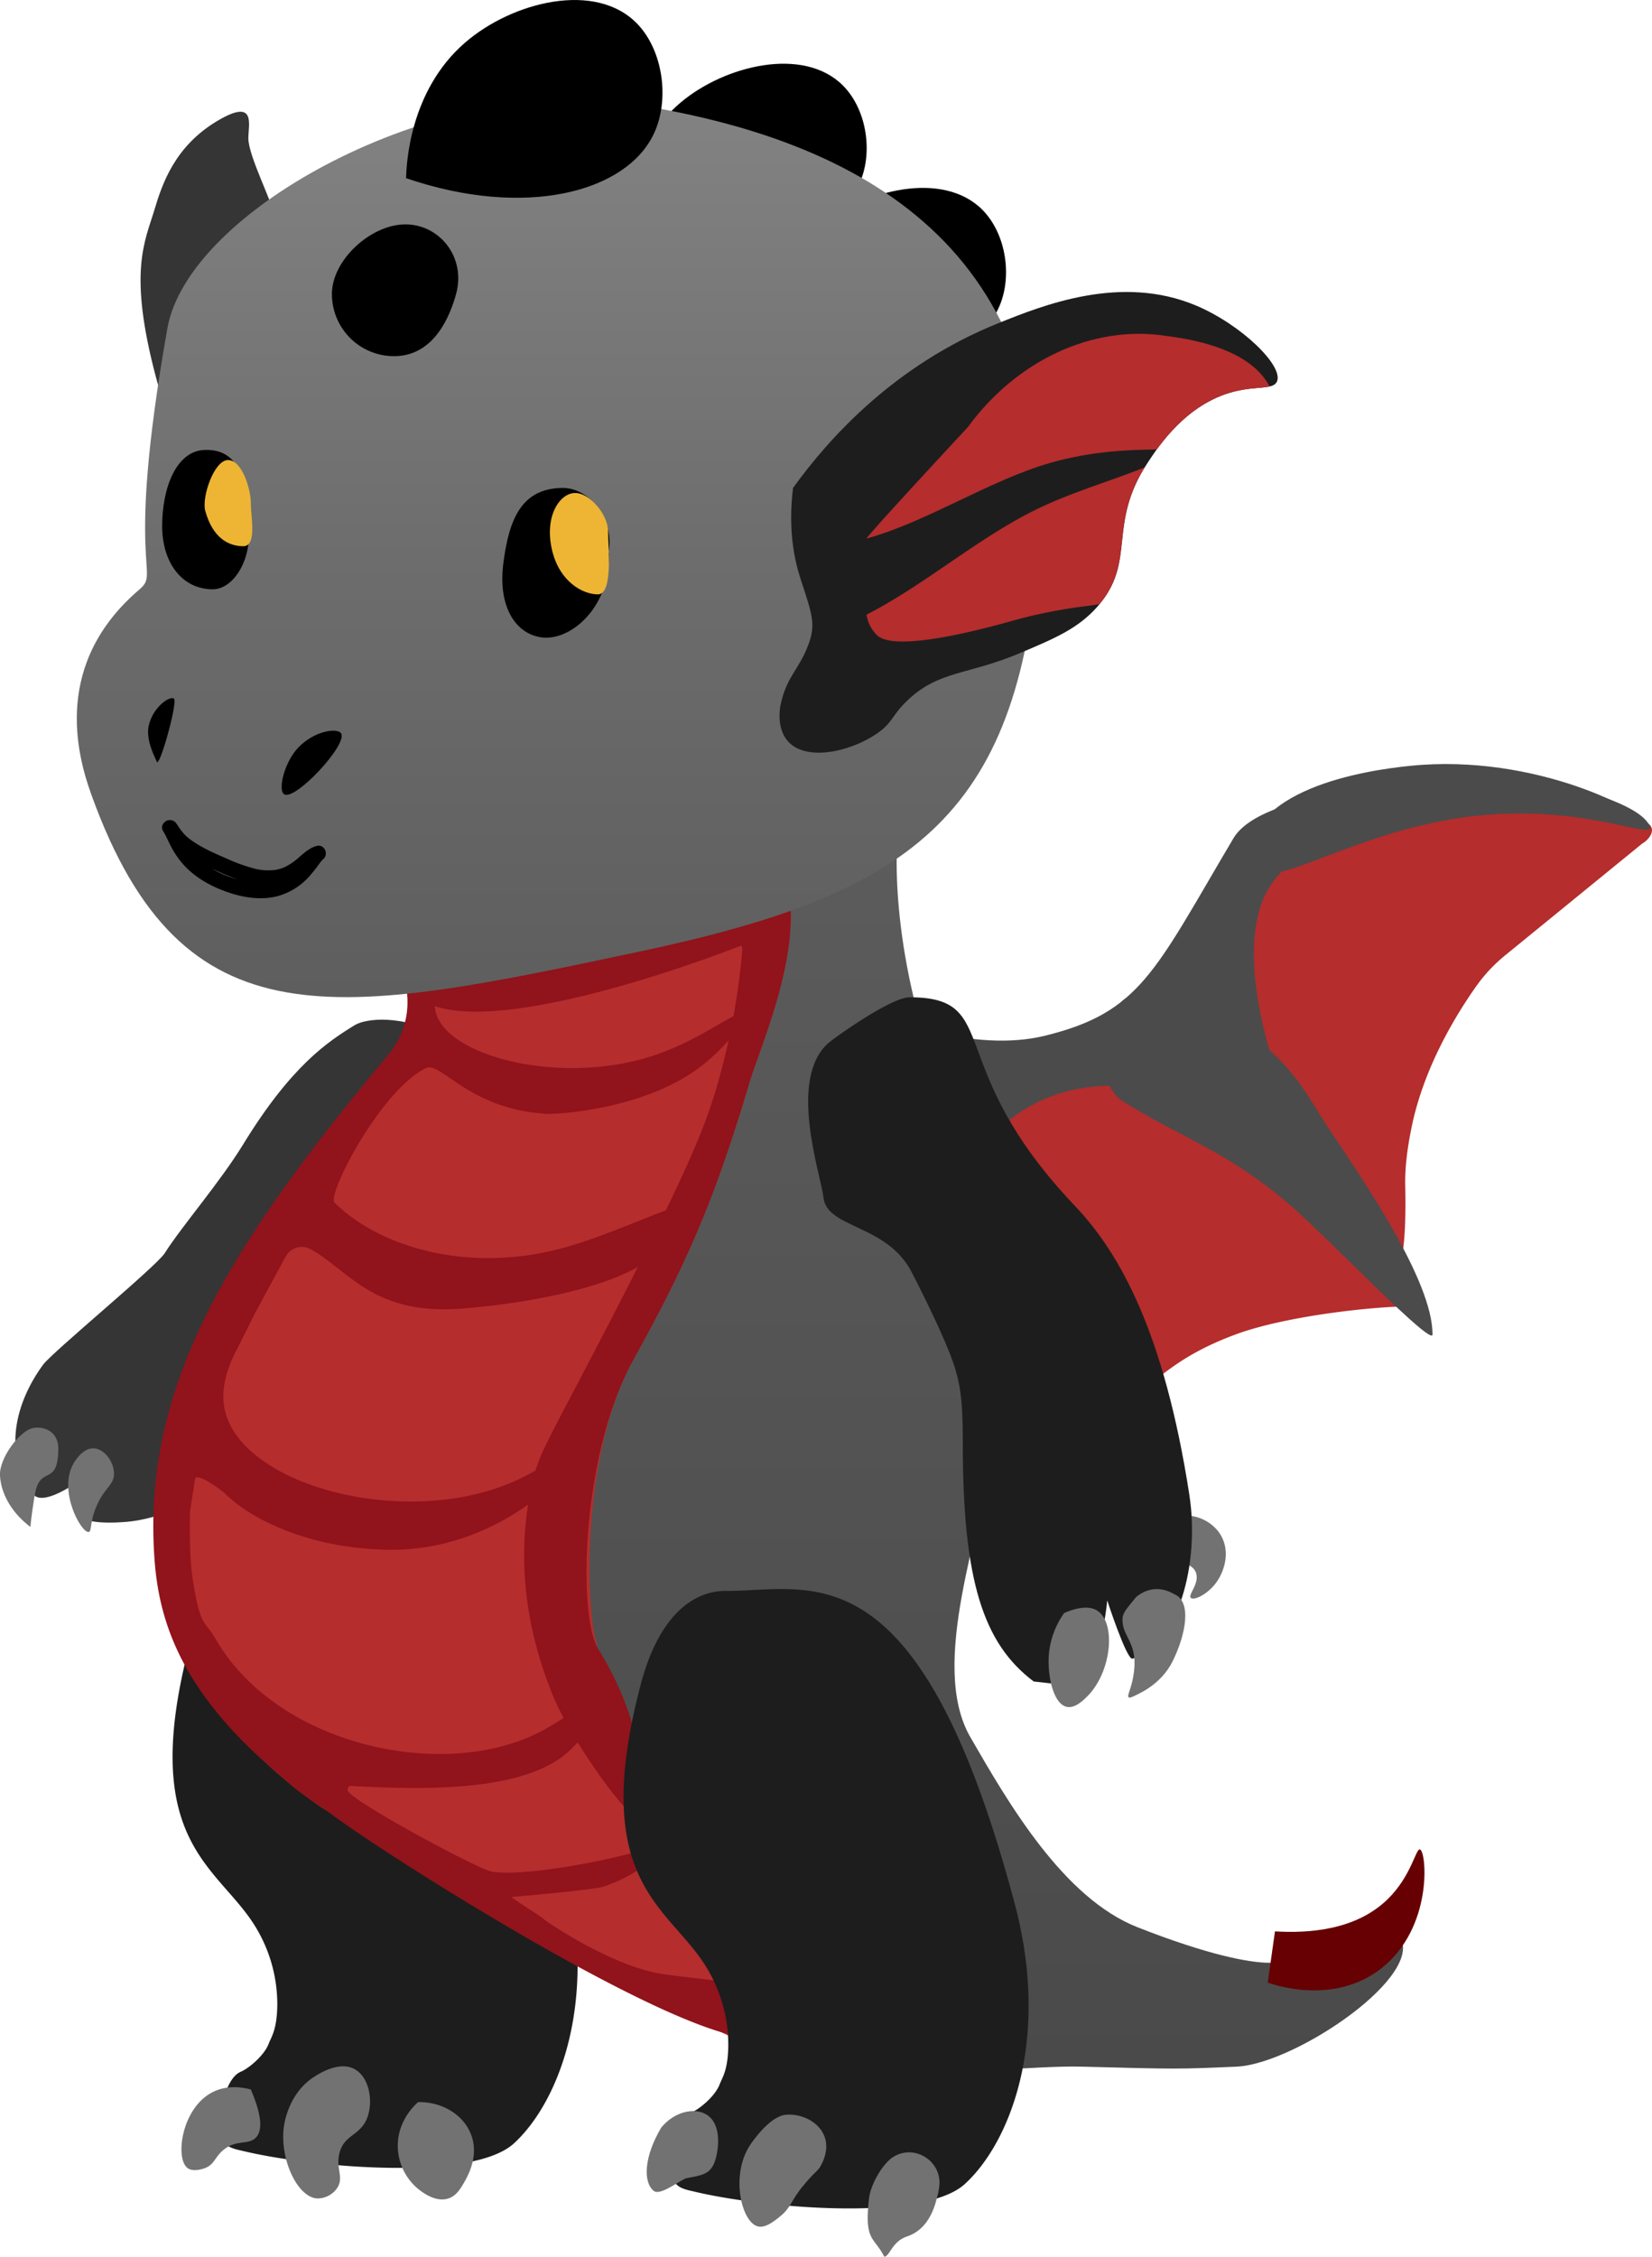
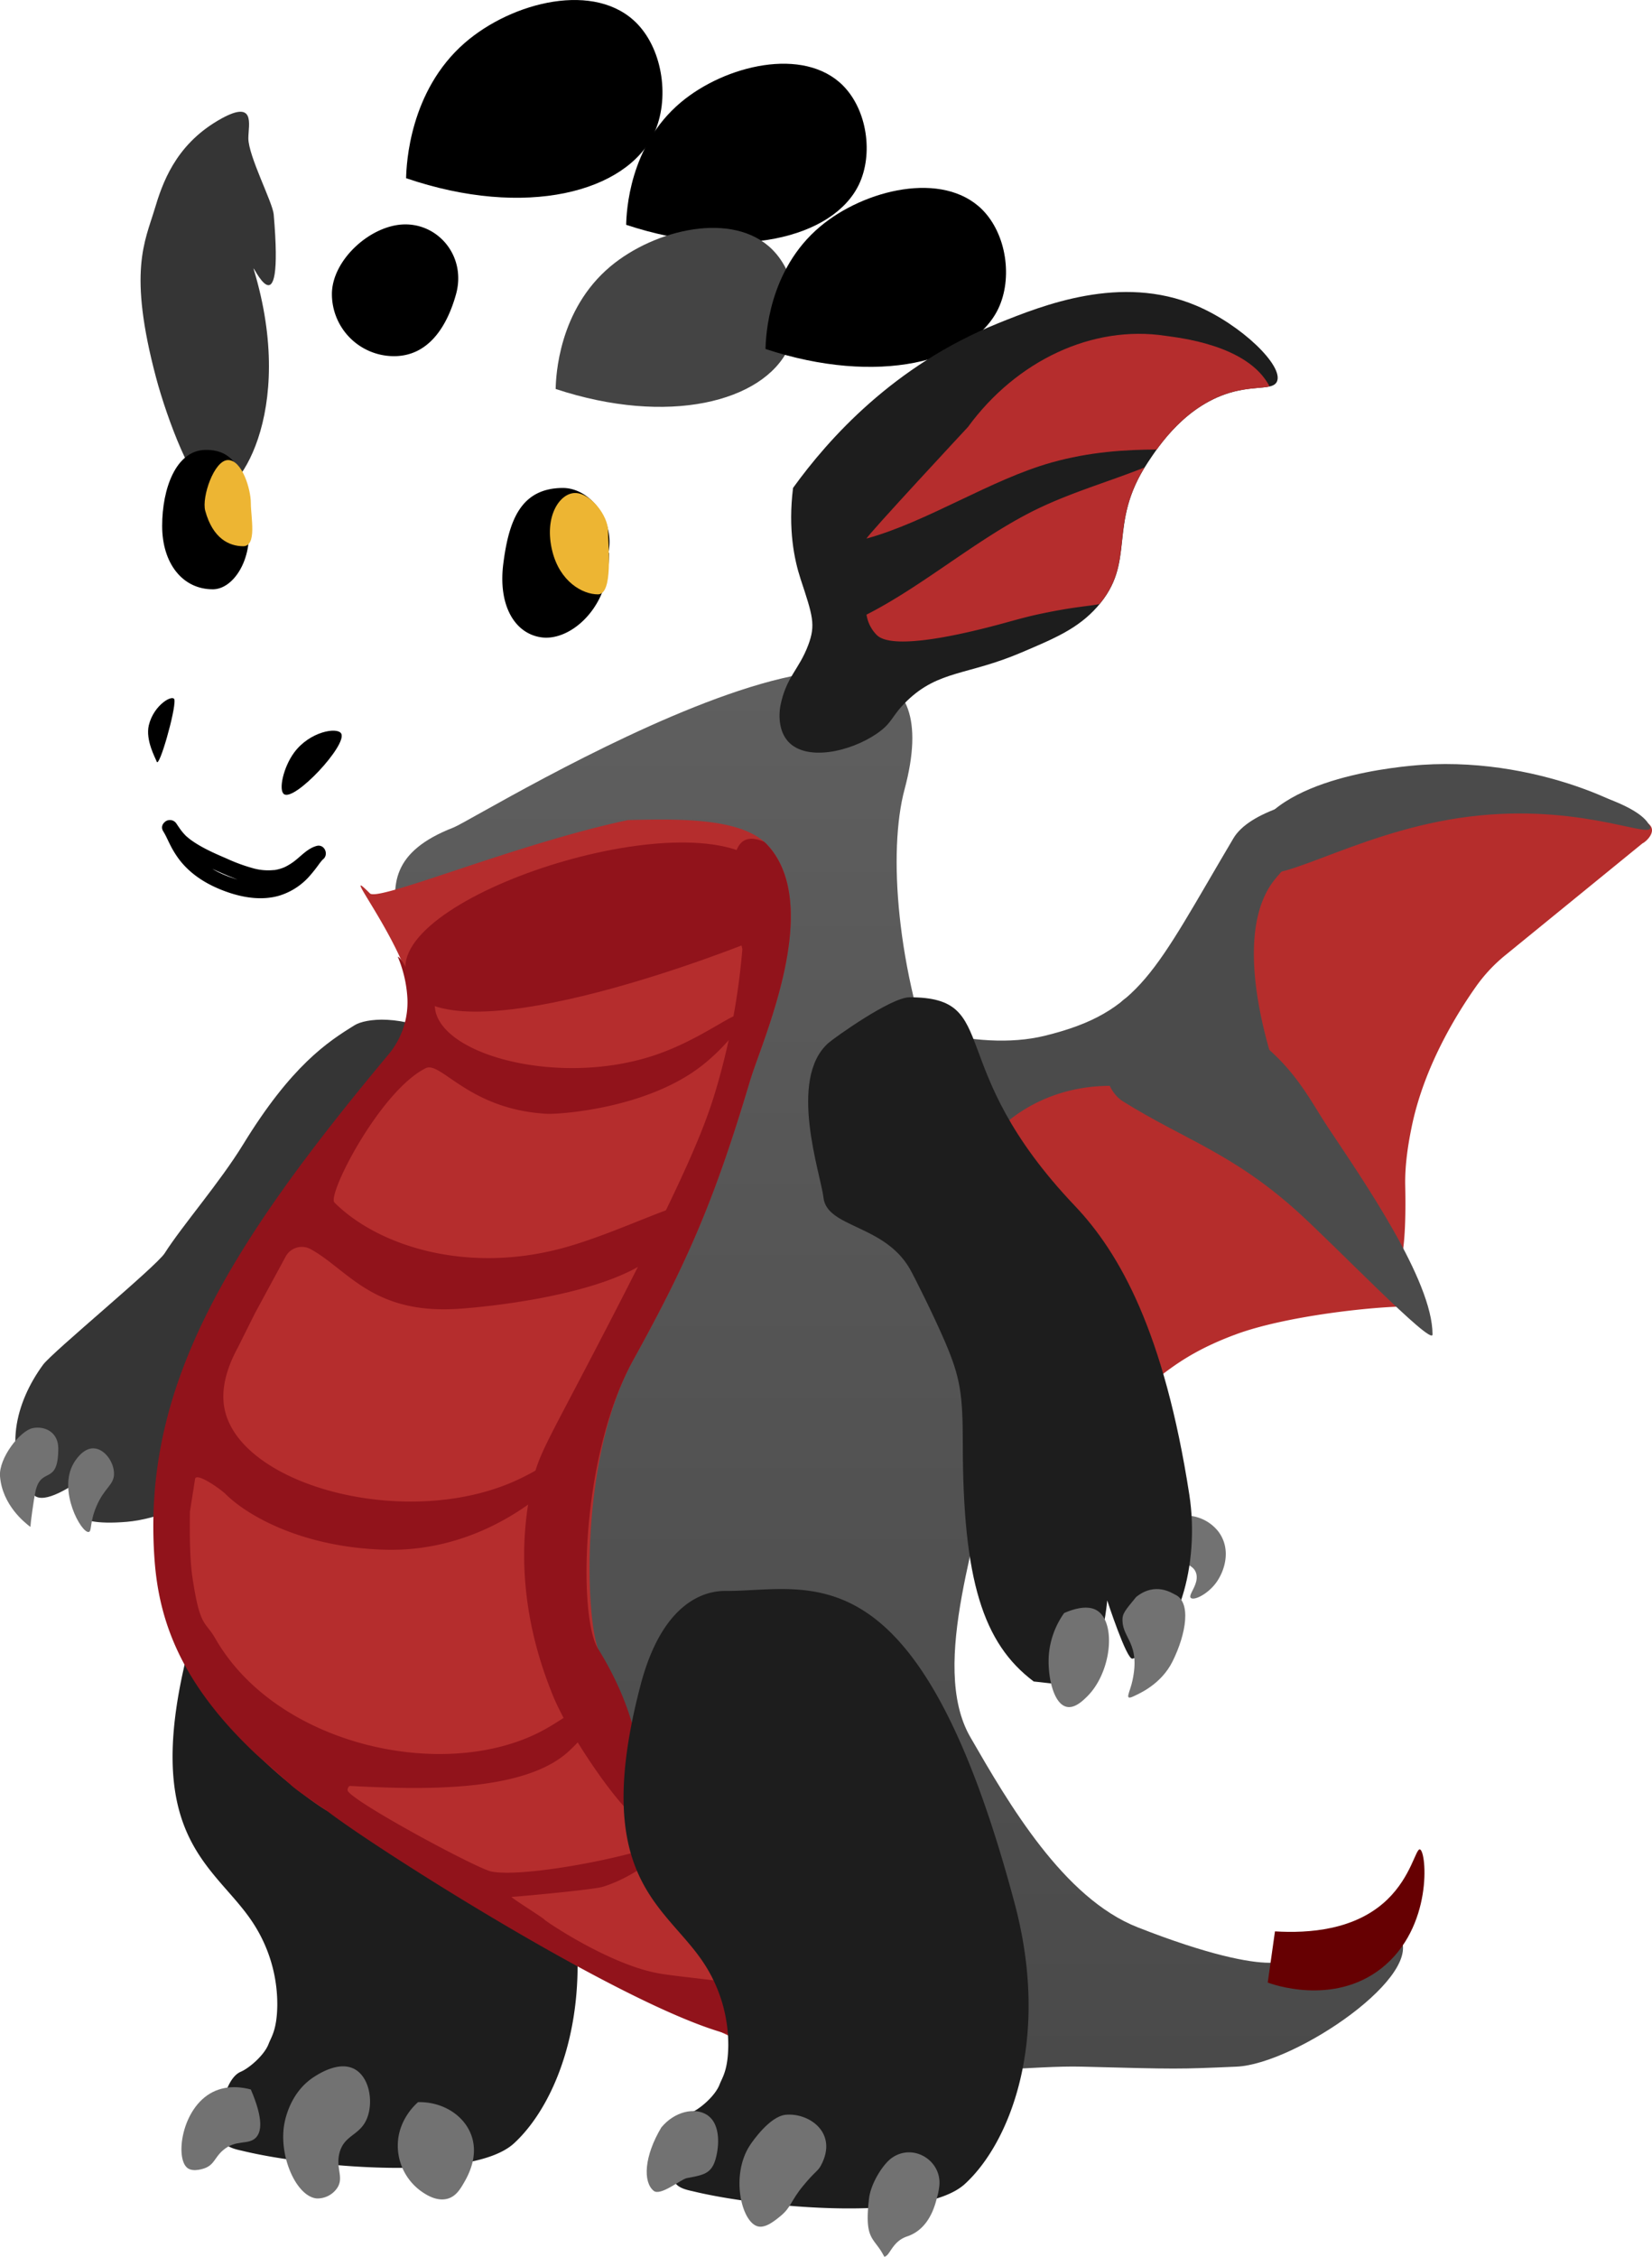
<svg xmlns="http://www.w3.org/2000/svg" viewBox="0 0 652.02 890.55">
  <defs>
    <style>.cls-1{fill:#1d1d1d;}.cls-2{fill:#353535;}.cls-3{fill:#444;}.cls-4{fill:#4b4b4b;}.cls-5{fill:#b52d2c;}.cls-6{fill:url(#linear-gradient);}.cls-7{fill:#660002;}.cls-8{fill:#b52d2d;}.cls-9{fill:#91131b;}.cls-10{fill:url(#linear-gradient-2);}.cls-11{fill:#727272;}.cls-12{fill:#edb533;}</style>
    <linearGradient id="linear-gradient" x1="307.91" y1="604.46" x2="307.91" y2="51.7" gradientTransform="matrix(1, 0, 0, -1, 0, 869.09)" gradientUnits="userSpaceOnUse">
      <stop offset="0.01" stop-color="#5f5f5f" />
      <stop offset="0.24" stop-color="#595959" />
      <stop offset="1" stop-color="#4a4a4a" />
    </linearGradient>
    <linearGradient id="linear-gradient-2" x1="220.41" y1="829.92" x2="220.41" y2="475.62" gradientTransform="matrix(1, 0, 0, -1, 0, 869.09)" gradientUnits="userSpaceOnUse">
      <stop offset="0.01" stop-color="#828282" />
      <stop offset="0.51" stop-color="#6d6d6d" />
      <stop offset="1" stop-color="#5e5e5e" />
    </linearGradient>
  </defs>
  <g id="Layer_2" data-name="Layer 2">
    <g id="Layer_1-2" data-name="Layer 1">
      <g id="ногп">
        <path class="cls-1" d="M222.51,735.3c14.14,53.14-1.59,93.93-19.65,110.51-16.62,15.25-80.09,9.48-107,3-2.1-.51-6.62-1.2-7.74-4.14a25.53,25.53,0,0,1-.62-13.51c1-4.58,3.21-11.77,7.52-13.6,3.27-1.39,9.28-6.48,11-11,1-2.67,3.29-5.43,3.42-15.21a58.64,58.64,0,0,0-9.58-32.53c-15-23-45.21-33.21-25-110,10-38,30.83-37,34-37C142.52,611.8,184.86,593.8,222.51,735.3Z" />
      </g>
      <g id="Слой_9" data-name="Слой 9">
        <path d="M247.14,88.72c.11-5,1.14-31.16,21.55-48.31,17.5-14.7,48.52-22.18,64-6.67,9.6,9.65,12.06,27.06,6.31,39.09C328.92,93.84,291.49,103.36,247.14,88.72Z" />
        <path class="cls-2" d="M83.43,194.88C76.2,192.62,65.93,165.3,61.59,149c-11.13-41.84-4.4-53.65-.57-66.43,3-10,8-25,25-35,15.21-8.95,12,1.61,12,7,0,7,9.59,25.3,10,30,4.22,48.92-9,18-7.89,21.67C117.39,163.31,93,197.87,83.43,194.88Z" />
        <path class="cls-3" d="M219.31,153.5c.11-5,1.14-31.16,21.55-48.31,17.5-14.7,48.52-22.18,64-6.67,9.6,9.65,12.06,27.06,6.31,39.09C301.08,158.62,263.65,168.15,219.31,153.5Z" />
        <path d="M302.14,137.72c.11-5,1.14-31.16,21.55-48.31,17.5-14.7,48.52-22.18,64-6.67,9.6,9.65,12.06,27.06,6.31,39.09C383.92,142.84,346.49,152.36,302.14,137.72Z" />
      </g>
      <g id="Слой_6" data-name="Слой 6">
        <path class="cls-4" d="M330.5,390.76c18.22,12.86,54.75,24.58,81.77,18,37.85-9.25,43.3-25.18,74.52-77.91,12.42-21,85.55-23.36,120.06-22,11.65.47,42.46,8.66,44.51,18,1.43,6.5-12.5,6.17-23.81,14-38.1,26.34-64.26,70-71.42,104.88-7.77,37.85,2,62.77-5.18,67.92-4.14,3-37.12.81-75.56,15-32.13,11.85-30.55,27.29-58,38-33.35,13-77.49,6.4-108.68-16-41-29.39-67.82-91.94-40.37-129.85C286.15,396.2,319.53,391.78,330.5,390.76Z" />
        <path class="cls-5" d="M510.59,462.68c-55.89-52.94-107.07-35.85-125.24-6C376,472,384.13,549.07,392,568.15a102.32,102.32,0,0,0,35.77-6.58c27.42-10.67,27.9-23.11,60-35,20.08-7.41,54.84-11,67.28-11C547.47,508.62,521.7,473.2,510.59,462.68Z" />
        <path class="cls-5" d="M503.35,346.81C480.89,373.9,508,445.4,528.19,474.66l.19.27c7.71,10.88,27.76,62.66,26.24-7.09-.19-8.92,1.46-17.83,2.55-23.15,4.94-24.08,18-44.92,25.48-55.51A62.12,62.12,0,0,1,594.06,377l54.19-44.18c1.59-.7,7.61-6.23,0-9C618.88,313.2,553,286.88,503.35,346.81Z" />
        <path class="cls-4" d="M494,331.82c8.71-25.42,59.57-29.45,67.28-30,49.14-3.27,91.38,20.34,90.05,25-1.11,3.85-30.81-10.73-75.56-4-43.31,6.52-74.22,29-81.77,20C491.37,339.61,493.18,334.33,494,331.82Z" />
        <path class="cls-4" d="M471.31,396.43c.73.24,1.44.51,2.14.81C507,411.87,514.73,430.7,524,444.69c14.19,21.3,41.4,60.64,41.4,81.91,0,5-39.33-36-53.82-48.94-25.35-22.71-44.4-28.07-68.31-43-11.29-7-9.25-31.72,0-39.95C449.79,389,466.46,394.82,471.31,396.43Z" />
      </g>
      <g id="Слой_12" data-name="Слой 12">
        <path class="cls-2" d="M177,409.55c-18.82-9.74-32.86-7.54-37-5-10.71,6.58-25,16-44,47-9.32,15.2-24,32-31,43-3.32,5.22-44.34,39-48,44-11,15-16,35.05-4,51,6.39,8.48,38-21,38-21s-48.84,36-1,32c24-2,55-24.54,62-31,14.84-13.74,23-18.25,33-40.41,27.84-61.7,38.39-69.27,27-90.59C168.39,431.76,179.74,411,177,409.55Z" />
      </g>
      <g id="Слой_2" data-name="Слой 2">
        <path class="cls-6" d="M371,427.55c29,76,26.33,82.68,20,146-3,30-24.76,83-8,112,15,26,36.68,63.48,66,75,28,11,44.17,14,52,14,11,0,48.51-14.15,51-11,12,15.22-40.68,51-64,52-23,1-23,1-61,0-36.94-1-115.21,16.23-183-38-45-36-73-49-93-58-52-23.39-89-50-89-122,0-76,51-119.14,93-183,23-35-25-69,24-88,9.72-3.77,208-127,178-15C350.47,336,353.8,382.42,371,427.55Z" />
        <path class="cls-7" d="M500.36,782.36l2.85-20.2c13.31.8,31.75-.41,44.35-12.57,9.5-9.17,11.24-20.28,12.89-19.77,2.61.8,5.3,30.84-15.33,47C525.89,791.8,501.63,782.85,500.36,782.36Z" />
      </g>
      <g id="Слой_14" data-name="Слой 14">
        <path class="cls-8" d="M236,650.55c-5-13.82-7-76,14-114,21.66-39.19,32.17-63.67,46-110,4.78-16,29.05-68.84,7-93-10.17-11.14-36.35-10.36-55.17-9.93-44,9.32-98.48,32.28-101.83,28.93-17-17,31.09,39.79,15,59-67,80-103,123-99,204a95.72,95.72,0,0,0,3.34,21.13c11.32,40.68,54,72.1,63.66,77.87,37,22,156.82,90.11,164,91,18.73,2.32-19.3-22.8-7-36C298,756.67,251,691.74,236,650.55Z" />
        <g id="Слой_17" data-name="Слой 17">
          <path class="cls-9" d="M296,426.55c4.78-16,29.05-68.84,7-93a17.77,17.77,0,0,0-1.39-1.35c-3-1.27-5.64-1.59-7.61-.65-9.8,4.67-1.76,39.78-1,43a276.07,276.07,0,0,1-10,54c-4.59,15.78-11.36,33.72-48,104-20,38.42-22.41,41.49-25,53-8.83,39.2,3.42,71.43,8,83,5.58,14.12,23.51,41.08,33,49,4.06-13,3-38-15-67-7.75-12.49-7-76,14-114C271.68,497.36,282.19,472.88,296,426.55Z" />
        </g>
        <path class="cls-9" d="M181,375.55c-.46-.15-3.53,3.91-5.85,9.27a6.7,6.7,0,0,0,2.85-1.27C181.17,381.07,181.49,375.71,181,375.55Z" />
        <path class="cls-9" d="M77,583.55c.7-2.56,10.11,4.14,12,6,9.07,9,31,21.13,63,22,33,.9,55.5-16.86,62-22,11.59-9.17,21.41-21.34,20-23s-14.52,10.7-31,18c-42.53,18.85-106,2.19-114-27-1.31-4.79-2-13.18,4.89-25.81.07-.13,7-14.07,7.11-14.19l11.73-21.66a7.25,7.25,0,0,1,9.78-3c14.66,8,24.21,25.52,57.49,23.65,10.74-.6,57.57-5.11,77-20,9.51-7.29,19-18.19,17-21-2.44-3.47-29.78,11-52,17-38.34,10.32-73.06-1.06-90-18-3-3,18-44,36-53,6-3,17,16.37,48,18,4,.21,38.92-1.75,61-19,9.54-7.45,17.66-17.92,16-20-2-2.47-15.58,9.58-35,16-36.13,11.94-81.25.69-86-17a16.61,16.61,0,0,1-.26-6.61,8.09,8.09,0,0,0-5.51-8.94,55.55,55.55,0,0,1-6.23-2.45s-1.78-3.61-3-4a49.37,49.37,0,0,1,3.8,16.47,32.07,32.07,0,0,1-7.54,22.19C89.42,492.67,56,547.55,61,615.55c1.71,23.25,9.76,48.18,40,76.63.75.71,13.3,11.64,14,12.37,2,2,13.84,9.87,14,10,19,15.08,156.69,102.64,174,88,13-11,11.56-10.41,1-16-8.89-4.71-35-6-45-8-19.31-3.86-43.57-20.36-44.09-21-.89-1-13.21-8.6-13-9,0,0,0,0,.05,0,1.23,0,32.06-2.77,36-4,16.57-5.15,29.4-19.14,29.09-19.94,0,0,0-.11-.09-.06-6,6-58.4,16.82-73,14-5.33-1-52-26-56.54-31.56-.64-.78.17-2.25.78-2.22,26.65,1.38,67.56,2.86,85.76-13.22,9.28-8.21,15.94-20,14-22-2.12-2.19-13.61,8.2-25,14-38.48,19.61-103.92,5.14-128-37-4-7-6-4-9-24-1-6.77-1.13-15.6-1-26" />
        <path class="cls-9" d="M160,381.55c-.07,6.86,5.3,12.61,8,14,31,16,133.79-25.44,138-28,1.32-6.08,2.66-16.52-3-24C280.35,313.6,160.36,350.53,160,381.55Z" />
      </g>
      <g id="Слой_1" data-name="Слой 1">
-         <path class="cls-10" d="M409.91,215.9c-7.61,107.81-52.09,137.25-157.85,159.69-119.1,25.27-180,38-216-62-6-16.56-15-52,19-81,8.51-7.26-6-7,11-103,8.34-47.1,106.71-99.58,180-89C343,54.55,418.07,100.33,409.91,215.9Z" />
        <path class="cls-1" d="M400.51,751.3c14.14,53.14-1.59,93.93-19.65,110.51-16.62,15.25-80.09,9.48-107,3-2.1-.51-6.62-1.2-7.74-4.14a25.53,25.53,0,0,1-.62-13.51c1-4.58,3.21-11.77,7.52-13.6,3.27-1.39,9.28-6.48,11-11,1-2.67,3.29-5.43,3.42-15.21a58.64,58.64,0,0,0-9.58-32.53c-15-23-45.21-33.21-25-110,10-38,30.83-37,34-37C320.52,627.8,362.86,609.8,400.51,751.3Z" />
        <path class="cls-11" d="M35,604.55c-2.89.48-12.19-16.19-6-27,.55-1,3.69-6.19,8-6s8,5.44,8,10-3.78,5.36-7,13C35.33,600.94,36.3,604.34,35,604.55Z" />
        <path class="cls-11" d="M12,602.55C9.91,601,.91,594,0,582.55c-.54-7,7.82-18,13-19,4.68-.9,10,1.6,10,8,0,15-6.79,6.88-9,17C13.29,591.89,12.08,600.71,12,602.55Z" />
        <path class="cls-11" d="M464,598.55c-3.57,8.47-2.62,12.7-1,15,2.63,3.74,7.57,3.18,9,7,1.61,4.31-3.26,8.82-2,10s6.69-1.46,10-6,6.08-13,1-20A16.45,16.45,0,0,0,464,598.55Z" />
        <path class="cls-11" d="M99,824.55c-2.94-.79-9.11-1.95-15,1-12.37,6.19-15,26.23-10,30,2.39,1.81,6.8.08,7,0,3.62-1.46,3.76-4.21,7-7,5.19-4.47,10-1.9,13-5C103.07,841.4,104.15,836.58,99,824.55Z" />
        <path class="cls-11" d="M124,819.55c-10.15,6.5-11.81,18.42-12,20-1.55,12.65,5.34,27.29,13,28a9.41,9.41,0,0,0,8-4c2.94-4.23-.62-7.89,1-14,1.94-7.34,8.31-6.7,11-14,2.34-6.36.8-15.8-5-19C133.94,813.2,126,818.26,124,819.55Z" />
        <path class="cls-11" d="M165,829.55c-1.13,1-7.92,7.11-8,17a22.17,22.17,0,0,0,9,18c1.72,1.23,6.37,4.53,11,3,3-1,4.61-3.62,6-6,1.48-2.54,6.13-10.51,3-19C183.13,834.69,174.66,829.33,165,829.55Z" />
        <path class="cls-11" d="M258,864.55c-4.32-3.53-3.74-13.69,3-25,5.32-6.44,13.28-8,18-5,6.06,3.91,4.22,13.8,4,15-1.51,8.14-4.42,8.58-12,10C268.74,860,260.69,866.73,258,864.55Z" />
        <path class="cls-11" d="M310,834.55c-6.16.66-12.88,10.3-14,12-7.71,11.71-3.45,30.18,3,32,3,.86,6.55-2,9-4,4.27-3.48,4-5.93,9-12,4.74-5.75,5.74-5.66,7-8C331,841.55,319.14,833.58,310,834.55Z" />
        <path class="cls-11" d="M352,851.55c-3.48,2.46-8.29,10-9,16-2,17,2,15,6,23,2.25-.18,3-6,9-8,9.46-3.15,11.33-13.74,12-16a25.48,25.48,0,0,0,.68-3.47c1.44-10.23-10-17.49-18.54-11.62Z" />
      </g>
      <g id="Слой_11" data-name="Слой 11">
        <path class="cls-1" d="M417,664.55c17,5,20-33,20-33s7.73,23.72,10,23c18.14-5.8,26.61-37.54,22.41-64.7-9.9-64-27.41-95.3-45.18-114C371.42,420.32,396,393.55,359,393.55c-7.35,0-29.65,15.94-32,18-16.24,14.28-3,52-2,61,1.33,12,23.8,10.55,34,28,2,3.49,9.53,18.58,14,29,6,14,7,20.6,7,40,0,54,8,79,28,94" />
        <path class="cls-1" d="M313,192.55c13.9-19.26,39.78-48.43,81-65,17.58-7.07,48.38-19.46,78-7,17.91,7.53,34.7,23.86,32,30-1.46,3.33-7.78,1.63-17,4-18.72,4.82-29.6,21.33-34,28-16.4,24.89-4,39-20,57-7.57,8.48-16.54,12.29-30,18-21.14,9-32.44,6.9-45,19-6.29,6.06-5.52,8.58-12,13-10.54,7.19-27.87,11-35,3-4.64-5.2-3.13-13.33-3-14,2.29-11.47,7.31-14.17,11-24,3-8,1.78-11.51-3-26C313.44,220.72,311,208.83,313,192.55Z" />
        <path class="cls-8" d="M406,202.55c-22.11,11.51-42.11,28.84-64,40a14.47,14.47,0,0,0,4,8c1.71,1.63,7.6,6.25,44-3,10.2-2.59,13.78-4,24-6,10.05-2,15-2.29,19-3,.35-.06.69-.15,1-.22,14-16.94,3.54-30.72,17.76-53.87C436.64,190.48,420.82,194.85,406,202.55Z" />
        <path class="cls-8" d="M501.09,152.52c-8.58-16.68-36.66-19.3-41.07-20-28.84-4.38-58.8,9.75-78,36,0,0-40,43-40,44,24-6.6,49-23.27,73-30,15.1-4.24,29.27-5.09,41.51-5.12,5.65-7.79,15.58-19.05,30.49-22.88C493.23,153,498.11,153.2,501.09,152.52Z" />
        <path class="cls-11" d="M420,636.55a33.22,33.22,0,0,0-6,16c-.73,8.23,1.58,19.8,7,21,3.2.71,6.4-2.43,8-4,9.71-9.51,11.67-29.17,4-34C431.79,634.77,428.09,633,420,636.55Z" />
        <path class="cls-11" d="M448.41,630.22c-4.27,5.24-5.48,6.44-5.39,9.33.23,7.23,7,9,4,23.38-1,5-3.62,8.43.55,6.39,1.91-.93,10.69-4.57,15.22-13.7,5.4-10.88,7.49-23.51.92-26.4C462.69,628.77,456,624.07,448.41,630.22Z" />
      </g>
      <g id="Слой_7" data-name="Слой 7">
        <path d="M112.08,313.38c4.18,3,25.09-19.42,22.59-23.9-1.5-2.68-12.42-.83-18.55,7.46C111.8,302.78,109.87,311.81,112.08,313.38Z" />
        <path d="M61.86,300.58c.93,2.67,7.46-20.13,7-24.36-.25-2.53-8.13,1.69-10.13,10C57.36,292.16,61.37,299.17,61.86,300.58Z" />
        <path d="M64.43,328.06c1,1.59,1.73,3.33,2.57,5a38,38,0,0,0,3.8,6.21c4.78,6.22,11.55,10.17,18.87,12.74,6.5,2.28,13.78,3.4,20.51,1.45A26.11,26.11,0,0,0,122,345.92a59.41,59.41,0,0,0,3.9-4.9l.67-.9c.32-.44.14,0-.13.16.11-.06.2-.26.29-.36l.53-.6c.59-.68-.47.27-.05,0,2.82-1.79,1-6.42-2.31-5.48-3.17.88-5.53,3.4-8,5.42l-.43.35-.29.23.24-.18c-.36.27-.72.54-1.09.79a22.9,22.9,0,0,1-2.33,1.41l-.66.33c-.17.08-.89.36-.17.09-.49.19-1,.37-1.47.52s-1,.28-1.47.38l-.84.16c-.49.1.38,0-.33,0a22,22,0,0,1-7.85-.62,68.52,68.52,0,0,1-10.76-3.92c-4.87-2.09-9.88-4.27-14.19-7.4-.28-.21-.67-.52-.15-.1l-.56-.45c-.33-.27-.64-.55-1-.84A21,21,0,0,1,72,328.33l-.33-.4c-.08-.09-.51-.67-.17-.22s-.09-.13-.16-.22l-.3-.42c-.47-.66-.92-1.34-1.37-2a3.07,3.07,0,0,0-4.1-1.08,3,3,0,0,0-1.11,4.09,31.47,31.47,0,0,0,6,7.17c4,3.28,8.7,5.55,13.39,7.65,6.84,3.06,14,6.45,21.64,6.6a22,22,0,0,0,13.28-4.13c1.71-1.23,3.28-2.63,4.9-4l.44-.36c.53-.43,0,0,0,0,.33-.22.64-.47,1-.69s.64-.38,1-.55c.53-.28,0,0-.1,0a3,3,0,0,0,.56-.18l-2.31-5.48a11,11,0,0,0-2.79,3c-.39.52-.77,1-1.15,1.57l-.66.88c-.41.55.36-.44,0-.05l-.45.57a30.11,30.11,0,0,1-3.79,3.95c-.2.17-.41.33-.6.5-.4.34.45-.32-.1.08s-.89.63-1.35.93a23.13,23.13,0,0,1-3,1.57c.56-.25,0,0-.23.08s-.51.19-.77.27c-.61.2-1.23.38-1.85.52s-1.24.26-1.86.36c-.46.07.49-.05,0,0l-.53.05-1.09.08a27.93,27.93,0,0,1-9.41-1.15c-7-1.89-13.51-5.14-18.13-10.43l-.68-.81c-.07-.09-.36-.45,0,0-.13-.17-.25-.34-.38-.5-.4-.55-.79-1.12-1.16-1.7-.67-1.05-1.27-2.15-1.84-3.26-.94-1.85-1.74-3.79-2.84-5.55C67.56,321.77,62.37,324.78,64.43,328.06Z" />
        <path d="M82.6,206.17,97,200.55c.24,1.94.75,4,1,6,1.85,14.38-6,26-14,26-12,0-20-10.28-20-25s5.42-29.79,17-30c5-.09,16,1,16,23Z" />
        <path d="M220.88,222.59l19.48-4.45a48.7,48.7,0,0,1-.4,6.91c-2.17,16.83-15.67,27.83-26.14,26.48s-17.33-12.35-15.16-29.18,6.8-29.66,23.36-29.79c11-.09,21,13,18,26Z" />
        <path class="cls-12" d="M99,198.55c0,5.52,2.52,17-3,17s-12-3-15-14c-1.45-5.33,3.48-20,9-20S99,193,99,198.55Z" />
        <path class="cls-12" d="M240,209.55c0,6.08,2.08,25-4,25s-15-5-18-17c-3.43-13.72,2.92-23,9-23S240,203.47,240,209.55Z" />
        <path d="M180,116.05c-3.6,13-11,24.5-24.5,24.5a24.5,24.5,0,0,1-24.5-24.5c0-13.53,15.47-27.5,29-27.5S184,101.55,180,116.05Z" />
        <path d="M160.28,70.32c.13-5.53,1.34-34.42,23.15-53.39C202.13.66,235.2-7.65,251.58,9.46c10.19,10.64,12.74,29.87,6.56,43.16C247.37,75.84,207.46,86.42,160.28,70.32Z" />
      </g>
    </g>
  </g>
</svg>